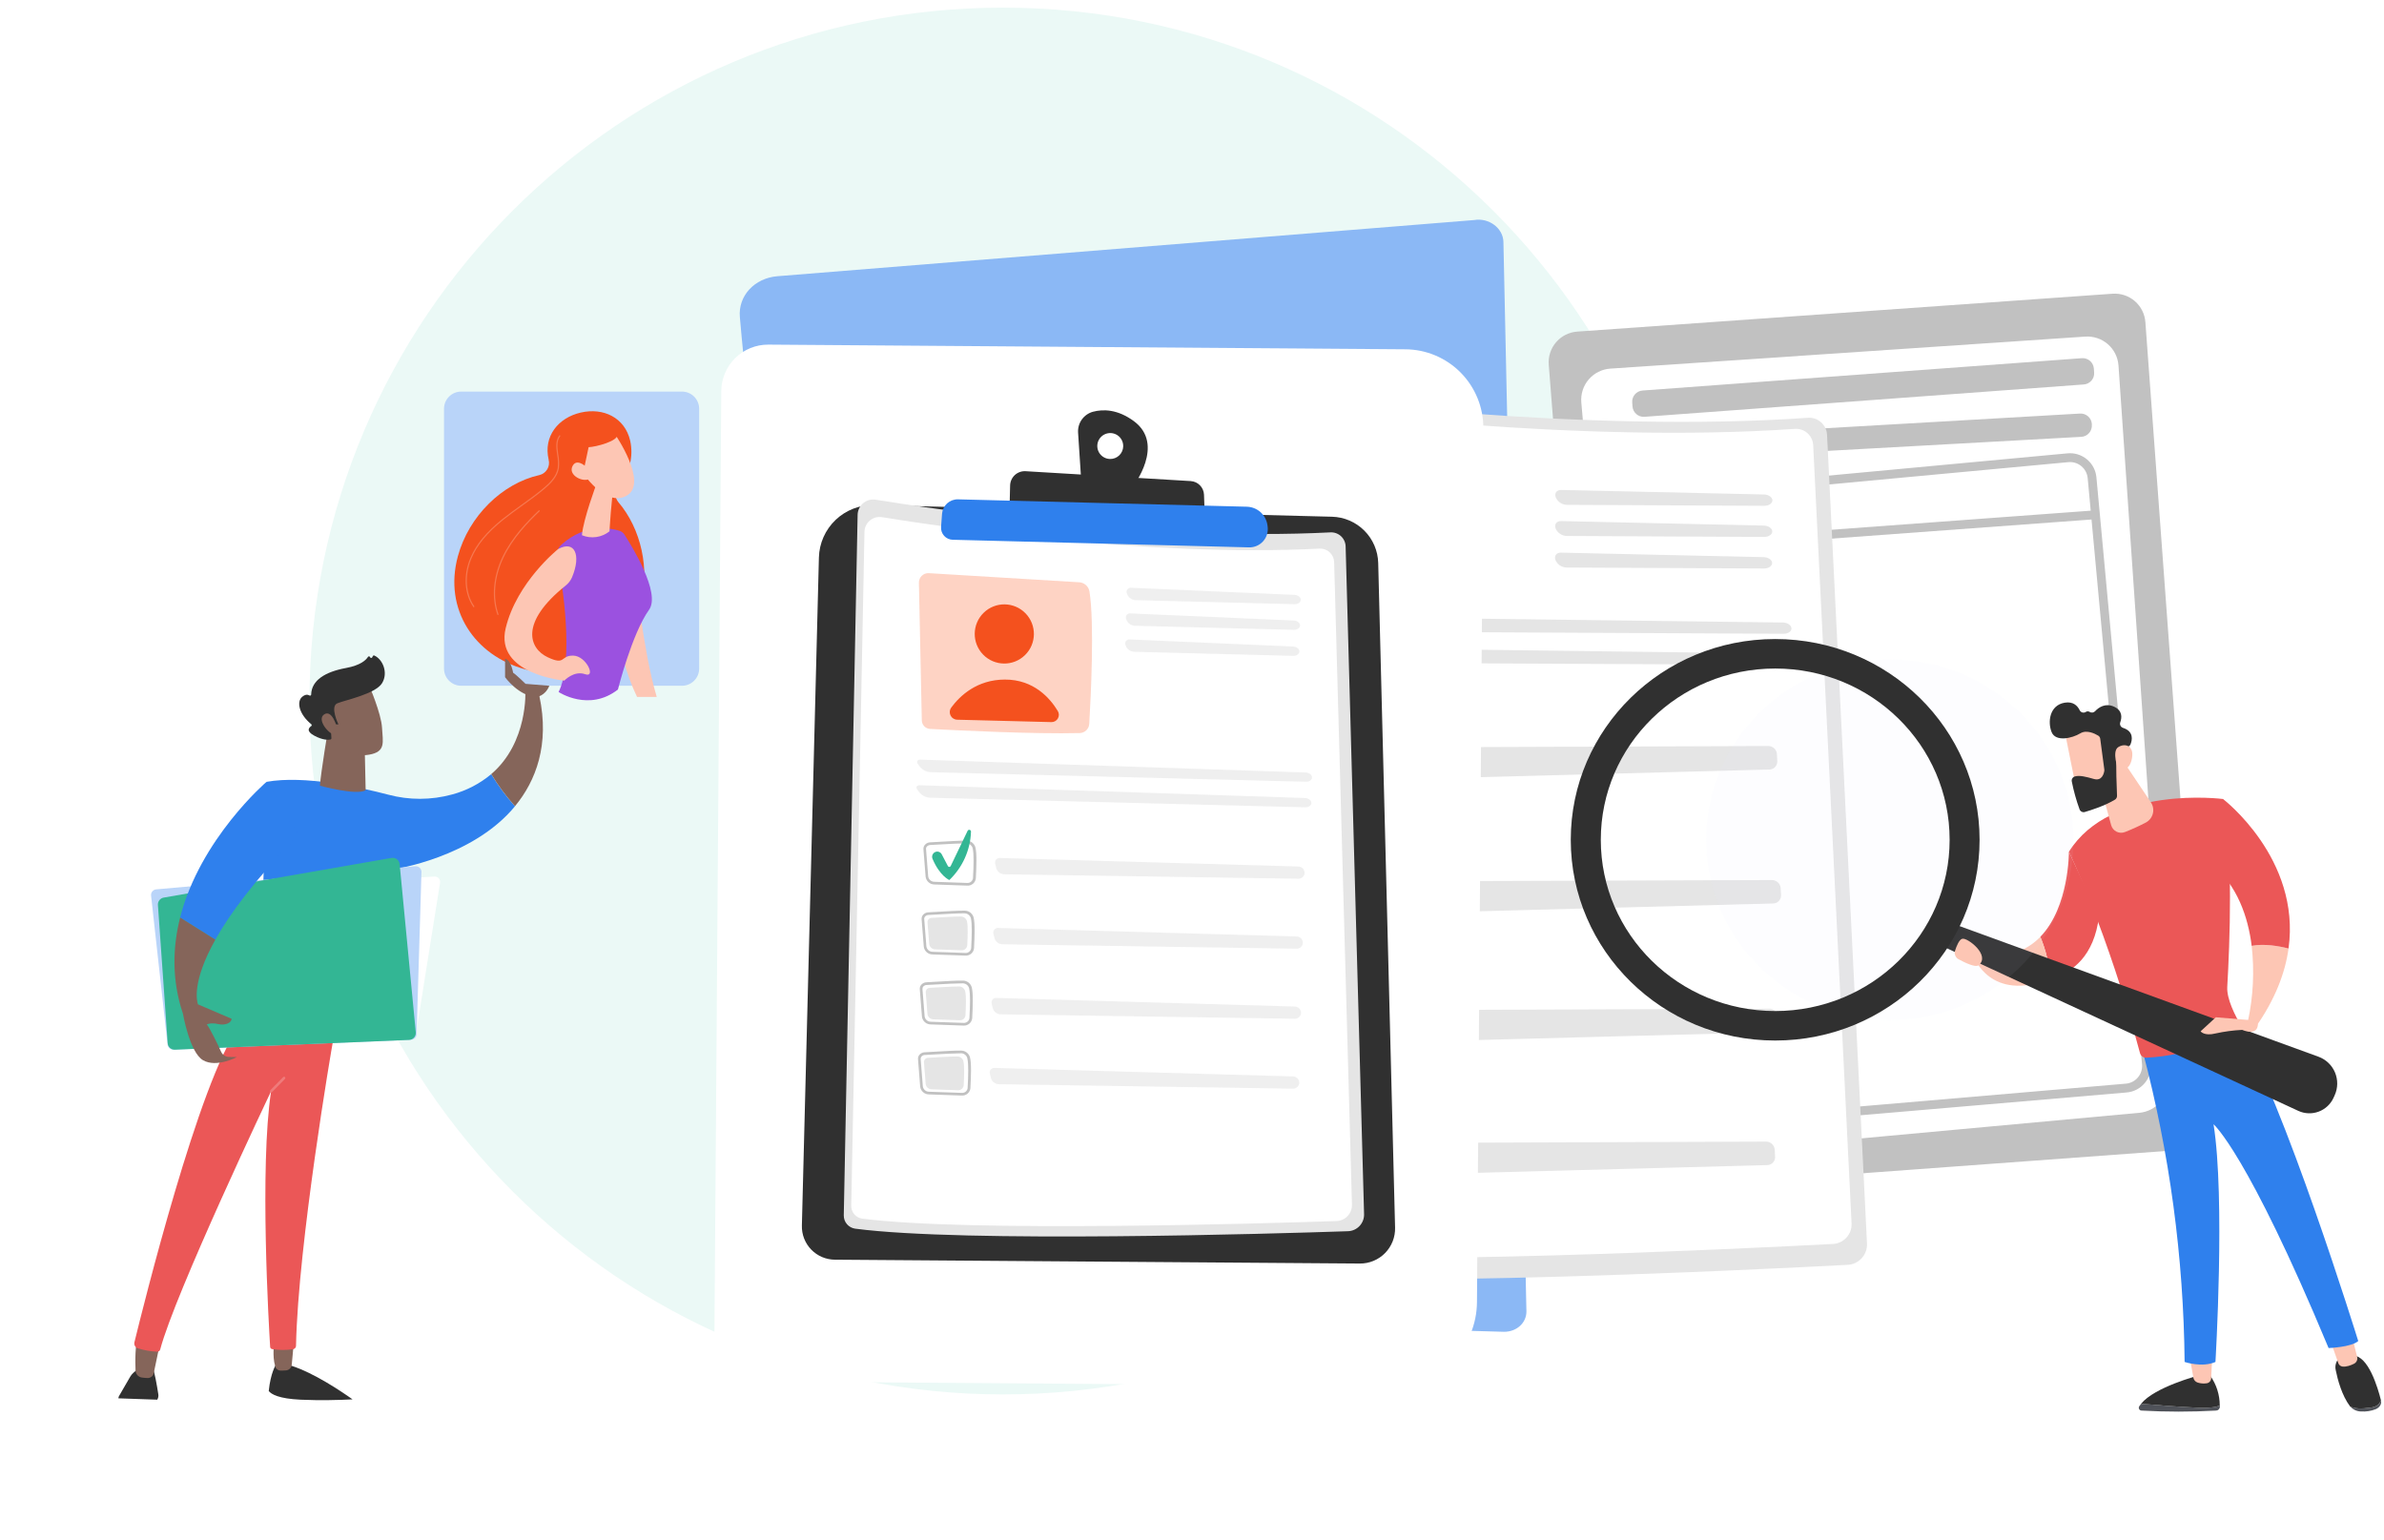
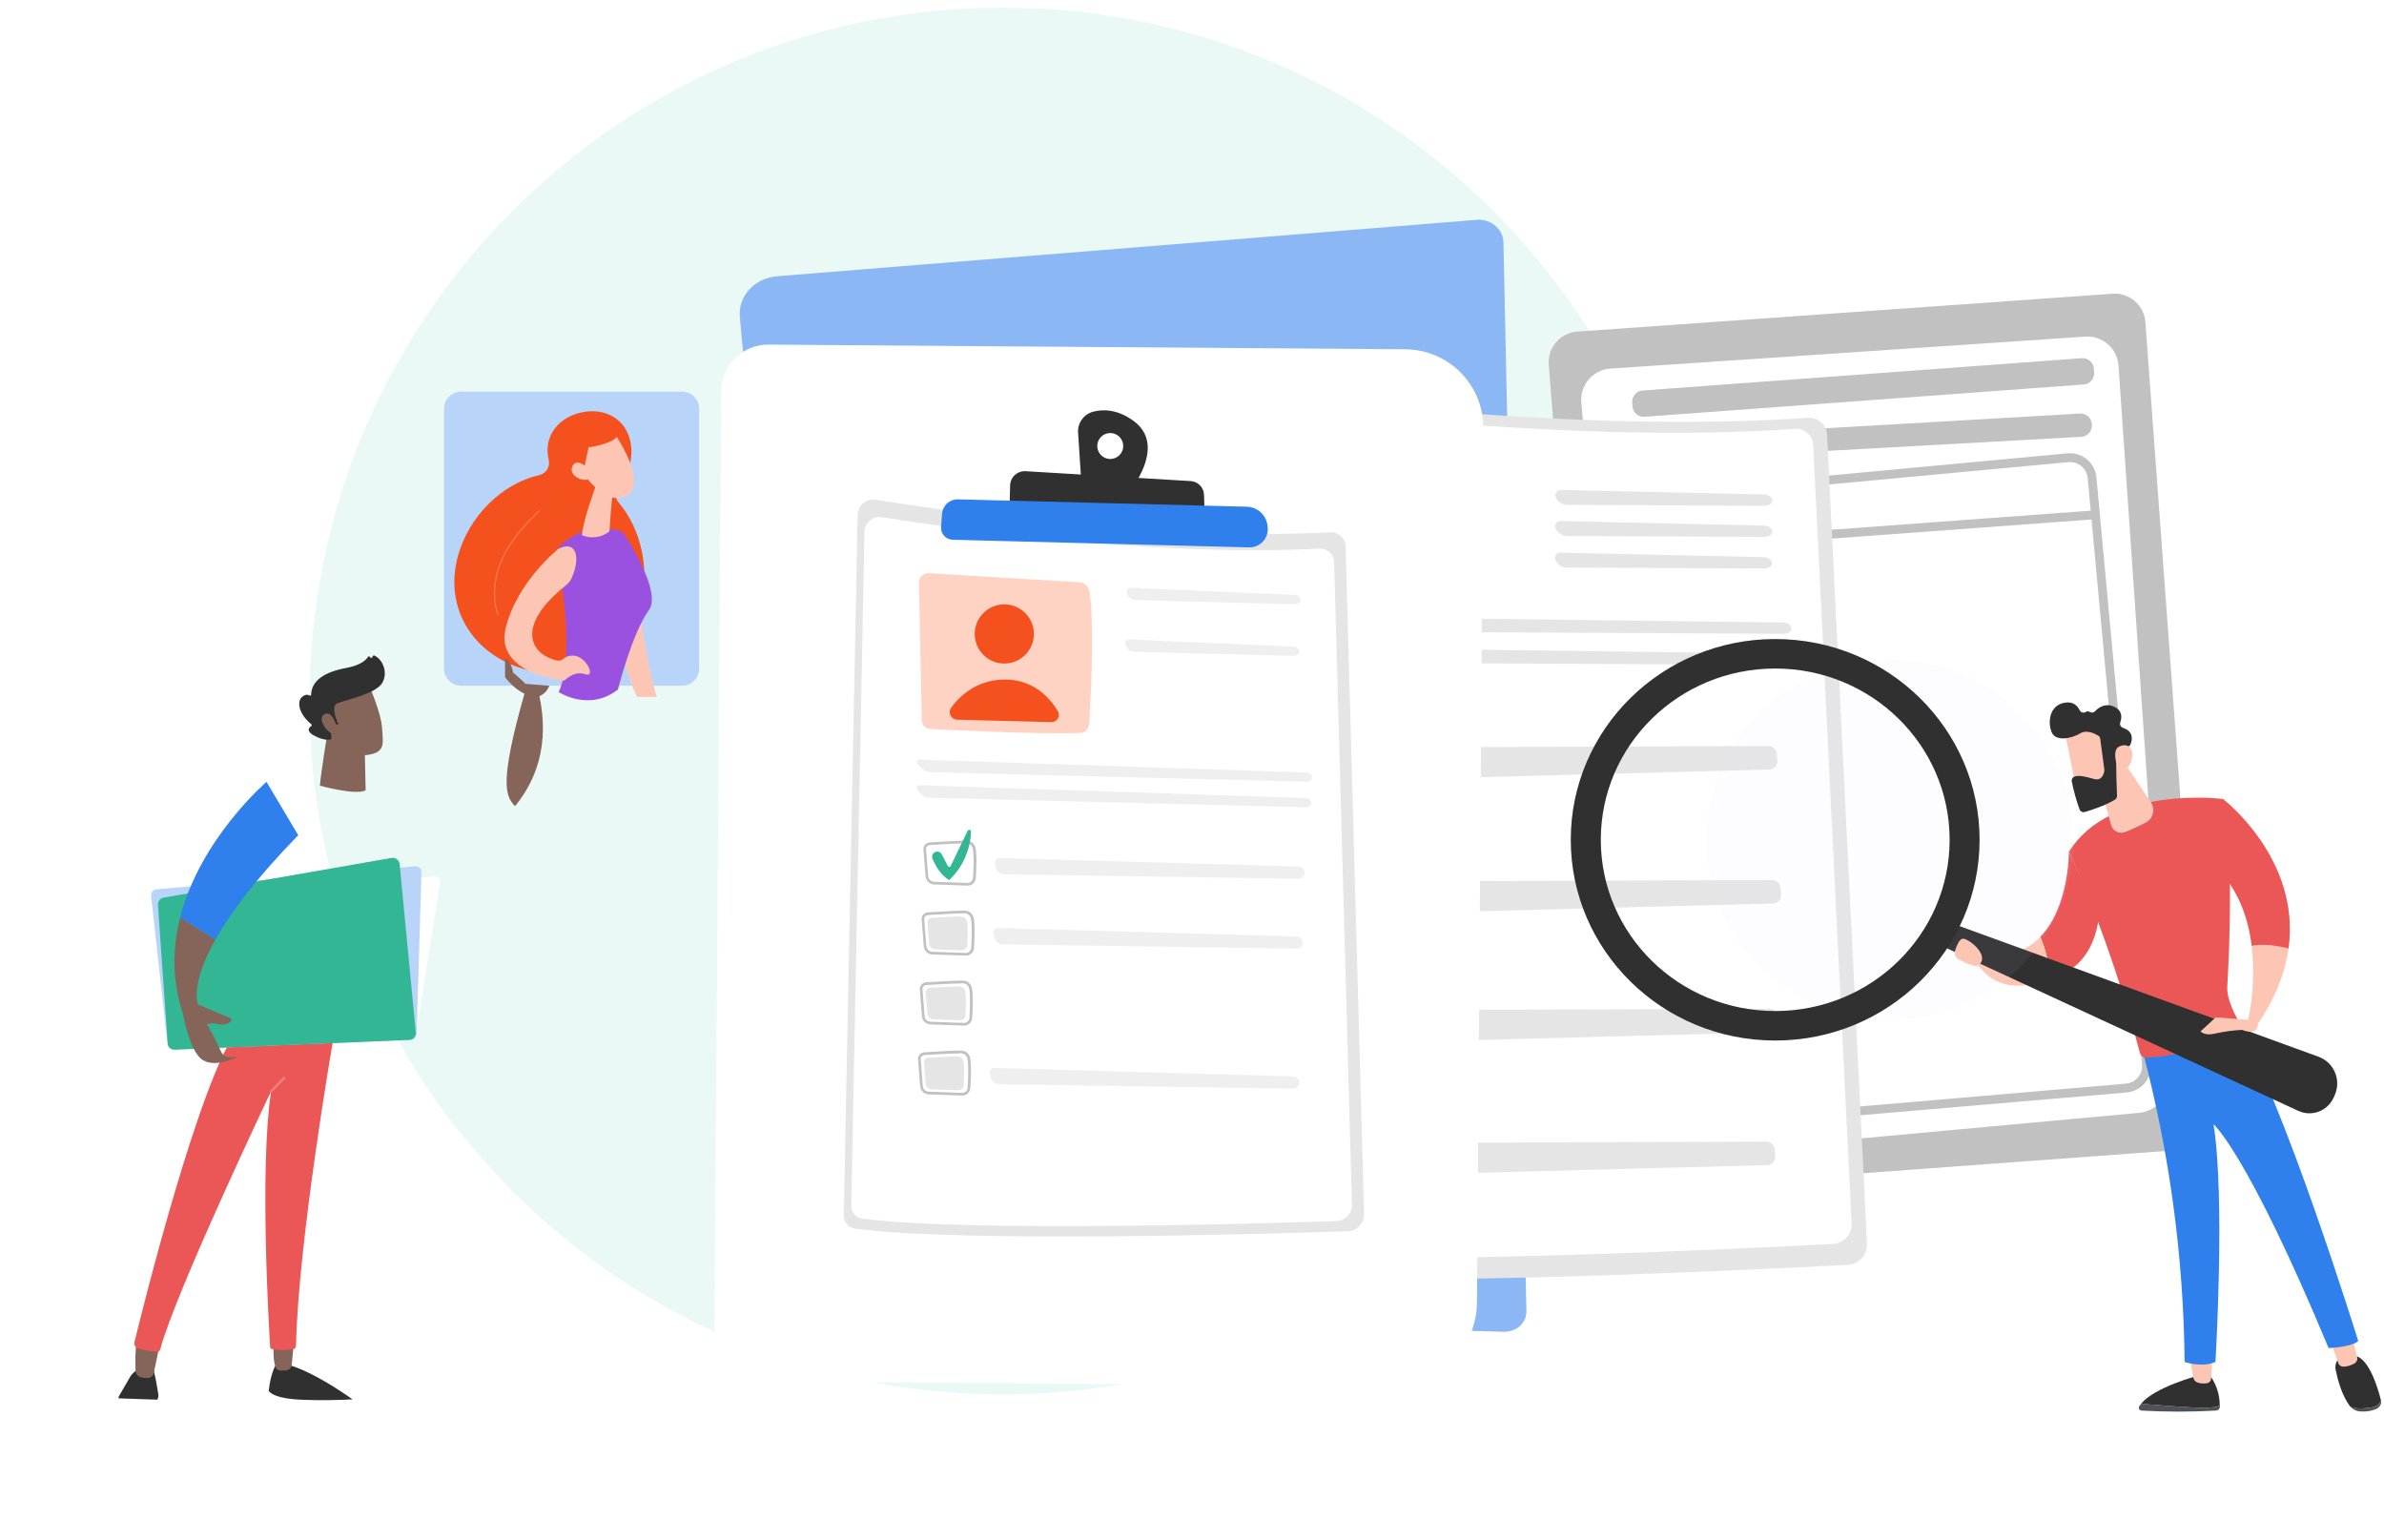
<svg xmlns="http://www.w3.org/2000/svg" width="624" height="403" viewBox="0 0 624 403" fill="none">
  <path d="M444 183.5C444 83.26 362.74 2 262.5 2C162.26 2 81 83.26 81 183.5C81 283.74 162.26 365 262.5 365C362.74 365 444 283.74 444 183.5Z" fill="#EBF9F6" />
  <path d="M393.512 63.316C393.434 59.721 389.705 56.936 385.866 57.598L203.493 72.301C197.489 72.787 193.188 77.443 193.654 82.957C197.738 131.249 224.257 341.024 224.257 341.024C224.404 344.124 393.634 348.604 393.634 348.604C396.979 348.641 399.597 346.243 399.532 343.201L393.512 63.316Z" fill="#8BB8F5" />
  <path d="M421.837 303.91C422.004 306.03 423.003 307.997 424.617 309.383C426.23 310.768 428.326 311.458 430.447 311.303L569.425 301.092C571.553 300.934 573.532 299.938 574.926 298.322C576.32 296.706 577.015 294.602 576.858 292.474L561.543 84.317C561.386 82.196 560.395 80.223 558.788 78.83C557.181 77.437 555.087 76.737 552.966 76.883L412.831 86.8C411.772 86.875 410.738 87.159 409.788 87.635C408.839 88.112 407.994 88.772 407.301 89.576C406.608 90.382 406.081 91.316 405.751 92.325C405.421 93.335 405.294 94.4 405.377 95.458L421.837 303.91Z" fill="#C1C1C1" />
  <path d="M413.9 105.346C413.806 104.265 413.929 103.175 414.26 102.141C414.592 101.107 415.127 100.15 415.833 99.325C416.539 98.5 417.403 97.825 418.373 97.337C419.344 96.85 420.402 96.561 421.485 96.488L545.813 88.107C547.971 87.963 550.097 88.681 551.727 90.103C553.356 91.525 554.355 93.534 554.505 95.691L567.386 282.586C567.532 284.714 566.84 286.814 565.458 288.438C564.076 290.062 562.113 291.081 559.99 291.278L439.411 302.366C438.34 302.465 437.26 302.35 436.234 302.031C435.208 301.711 434.254 301.191 433.429 300.502C432.604 299.813 431.923 298.968 431.425 298.015C430.927 297.062 430.622 296.02 430.527 294.949L413.9 105.346Z" fill="white" />
  <path d="M544.914 93.756L429.931 102.22C428.316 102.339 427.103 103.744 427.222 105.36L427.298 106.39C427.417 108.005 428.823 109.218 430.438 109.099L545.421 100.635C547.036 100.517 548.249 99.111 548.13 97.496L548.054 96.465C547.935 94.85 546.53 93.637 544.914 93.756Z" fill="#C1C1C1" />
  <path d="M440.999 117.358C441.094 118.094 441.463 118.766 442.033 119.24C442.603 119.714 443.33 119.955 444.071 119.915L544.763 114.344C545.152 114.323 545.533 114.225 545.884 114.055C546.234 113.884 546.547 113.646 546.805 113.354C547.062 113.062 547.259 112.721 547.383 112.352C547.507 111.982 547.557 111.592 547.529 111.204V110.963C547.472 110.195 547.116 109.48 546.536 108.972C545.957 108.465 545.201 108.206 544.433 108.251L443.756 114.058C443.353 114.079 442.959 114.183 442.597 114.364C442.236 114.544 441.916 114.797 441.658 115.107C441.399 115.417 441.207 115.777 441.093 116.164C440.98 116.551 440.948 116.958 440.999 117.358Z" fill="#C1C1C1" />
  <path d="M443.394 295.656H443.475L556.634 285.96C557.549 285.884 558.44 285.627 559.255 285.203C560.07 284.78 560.794 284.199 561.383 283.495C561.972 282.79 562.415 281.975 562.688 281.098C562.96 280.221 563.055 279.298 562.968 278.384L548.726 124.951C548.644 124.04 548.382 123.155 547.957 122.346C547.531 121.536 546.95 120.819 546.246 120.235C545.543 119.651 544.731 119.212 543.857 118.942C542.983 118.673 542.065 118.579 541.154 118.665L428.254 129.186C426.419 129.359 424.728 130.252 423.55 131.669C422.372 133.086 421.803 134.911 421.968 136.746L435.932 289.35C436.101 291.169 436.978 292.849 438.374 294.029C439.769 295.208 441.572 295.792 443.394 295.656ZM424.296 136.538C424.186 135.313 424.565 134.094 425.351 133.148C426.137 132.202 427.266 131.606 428.49 131.49L541.391 120.969C542.617 120.855 543.838 121.233 544.786 122.02C545.733 122.807 546.329 123.937 546.443 125.163L547.232 133.675L425.064 142.66C424.995 142.665 424.926 142.676 424.859 142.693L424.296 136.538ZM438.26 289.142L425.068 144.968C425.122 144.972 425.177 144.972 425.231 144.968L547.444 135.983L560.665 278.6C560.721 279.21 560.657 279.825 560.475 280.41C560.292 280.994 559.996 281.537 559.603 282.007C559.21 282.476 558.728 282.864 558.185 283.146C557.642 283.429 557.048 283.601 556.437 283.653L443.279 293.349H443.222C442.006 293.441 440.802 293.051 439.87 292.264C438.938 291.478 438.353 290.356 438.239 289.142H438.26Z" fill="#C1C1C1" />
  <path d="M324.656 101.949C345.04 104.743 415.142 113.418 473.159 109.366C473.778 109.314 474.401 109.386 474.992 109.578C475.584 109.77 476.13 110.078 476.601 110.484C477.072 110.89 477.457 111.385 477.734 111.941C478.011 112.498 478.175 113.104 478.215 113.724L488.679 325.549C488.73 326.962 488.218 328.338 487.257 329.376C486.295 330.413 484.962 331.027 483.549 331.083C459.15 332.366 358.669 337.303 322.858 333.477C321.819 333.378 320.852 332.897 320.145 332.128C319.439 331.359 319.042 330.355 319.032 329.311L318.823 106.875C318.834 106.151 319 105.438 319.309 104.785C319.619 104.131 320.065 103.551 320.618 103.084C321.171 102.617 321.817 102.274 322.514 102.078C323.21 101.883 323.941 101.839 324.656 101.949Z" fill="#E5E5E5" />
  <path d="M326.813 105.122C346.417 107.814 413.889 116.149 469.724 112.261C470.321 112.211 470.921 112.28 471.49 112.464C472.059 112.648 472.586 112.945 473.039 113.335C473.492 113.726 473.862 114.203 474.129 114.739C474.395 115.275 474.551 115.859 474.589 116.456L484.644 320.304C484.691 321.662 484.198 322.982 483.273 323.977C482.349 324.972 481.068 325.561 479.71 325.614C456.23 326.839 359.532 331.601 325.069 327.917C324.071 327.817 323.145 327.354 322.467 326.615C321.789 325.876 321.407 324.913 321.393 323.911L321.217 109.876C321.226 109.18 321.383 108.495 321.679 107.865C321.975 107.235 322.403 106.676 322.933 106.226C323.463 105.775 324.084 105.444 324.753 105.253C325.422 105.063 326.125 105.018 326.813 105.122Z" fill="white" />
  <path d="M461.805 132.4C462.986 132.4 463.937 131.751 463.917 130.946C463.896 130.142 462.912 129.456 461.736 129.431L408.641 128.251C407.464 128.222 406.815 129.068 407.199 130.166C407.441 130.732 407.837 131.218 408.343 131.569C408.849 131.919 409.443 132.12 410.058 132.147L461.805 132.4Z" fill="#E5E5E5" />
  <path d="M408.612 136.395C407.432 136.367 406.782 137.232 407.166 138.315C407.408 138.88 407.805 139.365 408.311 139.715C408.817 140.065 409.411 140.264 410.025 140.292L461.777 140.545C462.957 140.545 463.904 139.895 463.884 139.091C463.864 138.286 462.883 137.604 461.703 137.576L408.612 136.395Z" fill="#E5E5E5" />
  <path d="M408.57 144.657C407.39 144.633 406.741 145.495 407.125 146.577C407.364 147.144 407.76 147.631 408.266 147.981C408.773 148.332 409.368 148.53 409.984 148.554L461.739 148.807C462.915 148.807 463.867 148.162 463.847 147.353C463.826 146.544 462.846 145.866 461.666 145.838L408.57 144.657Z" fill="#E5E5E5" />
  <path d="M466.865 165.896C468.045 165.896 468.968 165.246 468.907 164.442C468.846 163.637 467.849 162.963 466.669 162.947L341.25 161.366C340.073 161.366 339.714 162.089 340.457 163L340.947 163.608C341.85 164.601 343.104 165.202 344.444 165.283L466.865 165.896Z" fill="#E5E5E5" />
  <path d="M341.221 169.506C340.041 169.506 339.686 170.233 340.404 171.14L340.899 171.748C341.8 172.741 343.052 173.343 344.391 173.427L466.804 174.027C467.984 174.027 468.907 173.378 468.846 172.573C468.784 171.769 467.792 171.095 466.612 171.079L341.221 169.506Z" fill="#E5E5E5" />
  <path d="M362.495 210.226H362.45L345.64 210.516C343.218 210.557 341.172 208.988 340.886 206.865L339.023 193.195C338.97 192.786 339.002 192.372 339.117 191.977C339.232 191.581 339.428 191.215 339.693 190.899C340.013 190.522 340.403 190.212 340.843 189.987C341.282 189.761 341.762 189.624 342.254 189.584C343.671 189.449 345.619 189.237 347.764 189C352.428 188.49 357.717 187.91 360.833 187.775H360.89C363.12 187.714 365.073 189 365.657 190.883C366.625 194.016 366.714 199.987 366.727 206.346C366.739 208.429 364.84 210.161 362.495 210.226ZM342.389 190.895C342.076 190.917 341.771 191 341.49 191.14C341.21 191.28 340.96 191.475 340.755 191.712C340.606 191.889 340.496 192.094 340.43 192.315C340.365 192.537 340.346 192.77 340.375 192.999L342.246 206.673C342.442 208.123 343.879 209.193 345.615 209.164L362.426 208.874H362.459C364.064 208.829 365.367 207.694 365.363 206.33C365.363 200.072 365.265 194.207 364.354 191.246C363.945 189.935 362.459 188.992 360.886 189.09C357.823 189.208 352.309 189.813 347.915 190.315C345.762 190.552 343.806 190.769 342.389 190.899V190.895Z" fill="#BDD0FB" />
  <path d="M344.231 192.227C347.756 191.896 355.406 190.932 359.045 190.793C360.585 190.732 361.965 191.61 362.361 192.897C363.133 195.404 363.178 200.448 363.178 205.1C363.178 206.497 361.9 207.641 360.295 207.669L346.862 207.902C345.228 207.931 343.807 206.869 343.615 205.452L342.124 194.514C341.985 193.379 342.92 192.345 344.231 192.227Z" fill="#BDD0FB" />
  <path d="M377.612 195.584C377.359 195.566 377.105 195.611 376.875 195.717C376.644 195.822 376.443 195.984 376.291 196.188C376.139 196.391 376.041 196.63 376.006 196.881C375.971 197.132 375.999 197.389 376.089 197.626L377.294 201.637C377.495 202.213 377.868 202.713 378.362 203.069C378.857 203.426 379.449 203.621 380.059 203.63L463.145 201.42C463.425 201.415 463.7 201.353 463.956 201.239C464.211 201.124 464.441 200.96 464.631 200.755C464.822 200.55 464.969 200.308 465.065 200.045C465.16 199.782 465.202 199.503 465.187 199.223L465.097 197.406C465.06 196.831 464.807 196.292 464.389 195.897C463.97 195.501 463.418 195.279 462.842 195.274L377.612 195.584Z" fill="#E5E5E5" />
  <path d="M345.007 194.359C345.596 193.999 346.302 193.887 346.973 194.046C347.644 194.205 348.225 194.623 348.589 195.208L352.069 200.902C352.144 201.037 352.257 201.148 352.393 201.222C352.529 201.295 352.684 201.329 352.839 201.318C352.993 201.308 353.141 201.253 353.266 201.161C353.391 201.069 353.487 200.944 353.543 200.8L361.267 182.763C361.352 182.574 361.498 182.418 361.683 182.322C361.867 182.226 362.079 182.196 362.283 182.235C362.487 182.274 362.672 182.381 362.808 182.539C362.944 182.696 363.022 182.895 363.031 183.102C363.109 187.674 362.28 192.216 360.594 196.467C358.907 200.717 356.396 204.591 353.204 207.865C353.204 207.865 348.222 206.129 344.015 197.749C343.721 197.163 343.661 196.487 343.845 195.859C344.029 195.23 344.444 194.694 345.007 194.359Z" fill="url(#paint0_linear_239_2437)" />
  <path d="M363.481 245.285H363.436L346.625 245.575C344.203 245.615 342.157 244.047 341.871 241.923L340.009 228.237C339.955 227.829 339.987 227.414 340.102 227.019C340.218 226.624 340.414 226.257 340.678 225.942C340.998 225.564 341.388 225.254 341.828 225.027C342.267 224.801 342.747 224.663 343.239 224.622C344.657 224.492 346.605 224.279 348.749 224.043C353.413 223.532 358.702 222.952 361.819 222.817H361.888C364.118 222.76 366.07 224.043 366.654 225.929C367.622 229.062 367.712 235.033 367.724 241.392C367.724 243.492 365.825 245.223 363.481 245.285ZM343.37 225.958C343.057 225.979 342.752 226.062 342.471 226.203C342.191 226.343 341.941 226.537 341.736 226.775C341.587 226.951 341.475 227.156 341.41 227.378C341.345 227.6 341.326 227.832 341.356 228.061L343.219 241.748C343.415 243.198 344.853 244.268 346.588 244.239L363.399 243.949H363.432C365.037 243.904 366.336 242.769 366.336 241.405C366.336 235.143 366.238 229.283 365.327 226.322C364.918 225.01 363.432 224.083 361.859 224.165C358.796 224.284 353.303 224.888 348.888 225.37C346.735 225.607 344.779 225.819 343.358 225.954L343.37 225.958Z" fill="#BDD0FB" />
  <path d="M345.216 227.29C348.741 226.959 356.391 225.995 360.03 225.856C361.569 225.795 362.95 226.673 363.346 227.96C364.118 230.467 364.163 235.511 364.163 240.163C364.163 241.556 362.885 242.704 361.279 242.732L347.846 242.965C346.192 242.994 344.791 241.932 344.579 240.515L343.088 229.577C342.97 228.442 343.909 227.408 345.216 227.29Z" fill="#BDD0FB" />
  <path d="M378.596 230.647C378.343 230.629 378.089 230.674 377.858 230.78C377.627 230.885 377.427 231.047 377.275 231.251C377.123 231.454 377.025 231.693 376.99 231.944C376.954 232.196 376.983 232.452 377.073 232.689L378.298 236.696C378.498 237.273 378.871 237.774 379.365 238.131C379.86 238.489 380.453 238.685 381.063 238.693L464.129 236.488C464.408 236.482 464.684 236.419 464.939 236.305C465.194 236.19 465.424 236.026 465.614 235.821C465.804 235.616 465.952 235.375 466.047 235.112C466.143 234.849 466.185 234.57 466.171 234.29L466.081 232.473C466.039 231.9 465.782 231.364 465.361 230.973C464.941 230.581 464.388 230.363 463.814 230.361L378.596 230.647Z" fill="#E5E5E5" />
  <path d="M345.992 229.422C346.58 229.063 347.286 228.951 347.956 229.109C348.627 229.267 349.208 229.684 349.574 230.267L353.053 235.985C353.129 236.121 353.241 236.232 353.378 236.305C353.514 236.379 353.668 236.413 353.823 236.402C353.978 236.391 354.126 236.337 354.251 236.245C354.376 236.153 354.472 236.028 354.528 235.883L362.251 217.847C362.336 217.658 362.483 217.502 362.667 217.406C362.852 217.31 363.063 217.279 363.267 217.319C363.472 217.358 363.657 217.465 363.792 217.622C363.928 217.78 364.007 217.978 364.016 218.186C364.093 222.758 363.265 227.3 361.578 231.55C359.892 235.8 357.38 239.674 354.189 242.949C354.189 242.949 349.206 241.213 344.999 232.832C344.7 232.244 344.636 231.564 344.82 230.931C345.004 230.297 345.423 229.757 345.992 229.422Z" fill="url(#paint1_linear_239_2437)" />
  <path d="M362.851 278.996H362.806L345.995 279.282C343.574 279.327 341.531 277.755 341.241 275.631L339.379 261.945C339.326 261.537 339.358 261.123 339.473 260.729C339.588 260.334 339.784 259.968 340.049 259.653C340.368 259.275 340.76 258.964 341.2 258.738C341.64 258.512 342.12 258.374 342.614 258.334C344.027 258.203 345.971 257.991 348.111 257.754C352.551 257.268 358.073 256.66 361.181 256.529C363.39 256.459 365.424 257.717 366.016 259.637C366.98 262.77 367.07 268.737 367.082 275.1C367.095 277.203 365.195 278.935 362.851 278.996ZM342.744 259.67C342.432 259.691 342.126 259.774 341.846 259.914C341.565 260.055 341.315 260.249 341.111 260.487C340.96 260.661 340.848 260.866 340.781 261.087C340.715 261.308 340.697 261.54 340.727 261.769L342.589 275.455C342.785 276.909 344.223 277.979 345.959 277.951L362.769 277.661C364.354 277.591 365.71 276.489 365.706 275.112C365.706 268.855 365.608 262.994 364.697 260.033C364.289 258.718 362.806 257.811 361.23 257.877C358.166 257.995 352.653 258.595 348.254 259.082C346.106 259.318 344.149 259.531 342.732 259.666L342.744 259.67Z" fill="#BDD0FB" />
  <path d="M344.587 260.993C348.112 260.666 355.762 259.702 359.401 259.564C360.945 259.502 362.321 260.38 362.717 261.667C363.493 264.175 363.534 269.215 363.534 273.871C363.534 275.263 362.252 276.411 360.646 276.44L347.213 276.672C345.58 276.701 344.162 275.639 343.966 274.222L342.512 263.284C342.341 262.149 343.28 261.12 344.587 260.993Z" fill="#BDD0FB" />
  <path d="M377.971 264.358C377.718 264.34 377.464 264.386 377.233 264.492C377.002 264.597 376.802 264.759 376.65 264.962C376.497 265.166 376.399 265.404 376.363 265.655C376.327 265.906 376.355 266.163 376.444 266.401L377.669 270.407C377.868 270.984 378.24 271.485 378.734 271.842C379.228 272.199 379.82 272.396 380.43 272.404L463.516 270.195C463.795 270.189 464.071 270.126 464.326 270.012C464.581 269.897 464.811 269.733 465.001 269.528C465.192 269.323 465.339 269.082 465.435 268.819C465.53 268.556 465.572 268.277 465.558 267.998L465.464 266.18C465.427 265.605 465.174 265.066 464.756 264.67C464.338 264.273 463.785 264.05 463.209 264.044L377.971 264.358Z" fill="#E5E5E5" />
  <path d="M345.371 263.133C345.96 262.774 346.666 262.661 347.337 262.82C348.008 262.978 348.59 263.394 348.957 263.978L352.432 269.696C352.514 269.825 352.628 269.929 352.763 269.998C352.899 270.067 353.051 270.097 353.202 270.087C353.354 270.077 353.5 270.025 353.625 269.938C353.749 269.852 353.848 269.733 353.911 269.594L361.63 251.558C361.714 251.366 361.861 251.208 362.046 251.111C362.231 251.013 362.444 250.981 362.65 251.021C362.856 251.06 363.042 251.169 363.178 251.328C363.314 251.487 363.392 251.688 363.399 251.897C363.474 256.469 362.645 261.011 360.957 265.261C359.27 269.511 356.759 273.385 353.568 276.66C353.568 276.66 348.589 274.924 344.378 266.543C344.08 265.955 344.016 265.275 344.201 264.642C344.385 264.009 344.803 263.469 345.371 263.133Z" fill="url(#paint2_linear_239_2437)" />
  <path d="M361.92 313.769H361.871L345.065 314.059C342.643 314.1 340.596 312.532 340.306 310.408L338.428 296.722C338.374 296.314 338.406 295.9 338.521 295.506C338.636 295.111 338.833 294.745 339.098 294.431C339.417 294.052 339.808 293.741 340.248 293.515C340.688 293.288 341.169 293.151 341.662 293.111C343.076 292.981 345.024 292.764 347.168 292.531C351.836 292.017 357.125 291.437 360.238 291.306C362.521 291.273 364.481 292.495 365.073 294.41C366.037 297.543 366.131 303.514 366.139 309.877C366.16 311.972 364.265 313.708 361.92 313.769ZM341.809 294.439C341.497 294.46 341.191 294.543 340.911 294.683C340.63 294.824 340.38 295.018 340.176 295.256C340.027 295.432 339.916 295.637 339.85 295.859C339.784 296.08 339.764 296.313 339.792 296.542L341.654 310.228C341.854 311.678 343.288 312.748 345.028 312.72L361.835 312.43H361.871C363.476 312.389 364.775 311.253 364.775 309.885C364.775 303.628 364.677 297.763 363.762 294.802C363.354 293.491 361.871 292.601 360.295 292.646C357.232 292.764 351.718 293.369 347.327 293.871C345.175 294.108 343.219 294.324 341.797 294.455L341.809 294.439Z" fill="#BDD0FB" />
  <path d="M343.655 295.77C347.176 295.439 354.83 294.48 358.465 294.337C360.009 294.279 361.385 295.153 361.785 296.44C362.557 298.952 362.602 303.992 362.602 308.648C362.602 310.041 361.324 311.188 359.719 311.213L346.285 311.446C344.652 311.474 343.23 310.416 343.018 308.995L341.531 298.057C341.405 296.934 342.348 295.893 343.655 295.77Z" fill="#BDD0FB" />
  <path d="M377.036 299.132C376.783 299.114 376.529 299.159 376.298 299.265C376.067 299.37 375.867 299.532 375.714 299.735C375.562 299.939 375.464 300.177 375.428 300.428C375.392 300.68 375.42 300.936 375.509 301.174L376.734 305.185C376.934 305.76 377.307 306.26 377.8 306.617C378.294 306.974 378.886 307.171 379.495 307.182L462.581 304.972C462.86 304.965 463.136 304.903 463.391 304.788C463.646 304.673 463.876 304.508 464.066 304.302C464.257 304.097 464.404 303.856 464.499 303.593C464.595 303.33 464.637 303.05 464.623 302.771L464.529 300.957C464.495 300.382 464.243 299.842 463.825 299.445C463.407 299.048 462.854 298.825 462.278 298.821L377.036 299.132Z" fill="#E5E5E5" />
  <path d="M344.428 297.902C345.017 297.544 345.724 297.432 346.395 297.591C347.066 297.75 347.648 298.167 348.014 298.752L351.489 304.47C351.57 304.598 351.685 304.703 351.82 304.771C351.956 304.84 352.107 304.871 352.259 304.86C352.411 304.85 352.557 304.799 352.681 304.712C352.806 304.625 352.905 304.506 352.968 304.368L360.687 286.315C360.771 286.123 360.917 285.965 361.103 285.868C361.288 285.77 361.501 285.739 361.707 285.778C361.912 285.817 362.099 285.926 362.235 286.085C362.371 286.244 362.449 286.445 362.455 286.654C362.533 291.226 361.704 295.768 360.017 300.018C358.331 304.268 355.82 308.142 352.629 311.417C352.629 311.417 347.646 309.685 343.435 301.304C343.141 300.717 343.08 300.039 343.264 299.409C343.448 298.778 343.864 298.24 344.428 297.902Z" fill="url(#paint3_linear_239_2437)" />
  <g filter="url(#filter0_d_239_2437)">
    <path d="M187.001 328.791L188.789 82.348C188.819 79.106 190.132 76.007 192.442 73.731C194.751 71.455 197.869 70.187 201.112 70.206L367.871 71.431C373.316 71.471 378.522 73.672 382.344 77.55C386.166 81.428 388.291 86.665 388.252 92.11L386.589 320.827C386.568 323.736 385.975 326.611 384.842 329.29C383.71 331.97 382.061 334.399 379.989 336.441C377.918 338.482 375.464 340.096 372.769 341.189C370.074 342.283 367.19 342.834 364.281 342.813L199.617 341.62C197.946 341.607 196.294 341.265 194.755 340.613C193.216 339.961 191.821 339.013 190.649 337.821C189.477 336.63 188.552 335.219 187.926 333.669C187.3 332.12 186.985 330.462 187.001 328.791Z" fill="white" />
  </g>
-   <path d="M214.344 145.936C214.44 142.198 216.017 138.651 218.727 136.075C221.438 133.5 225.06 132.106 228.798 132.2L348.638 135.255C351.822 135.337 354.853 136.638 357.105 138.89C359.357 141.142 360.658 144.173 360.74 147.357L365.155 321.346C365.186 322.573 364.97 323.795 364.52 324.937C364.07 326.08 363.394 327.12 362.534 327.997C361.673 328.873 360.646 329.567 359.512 330.038C358.378 330.51 357.16 330.748 355.932 330.739L218.514 329.731C217.359 329.722 216.218 329.484 215.156 329.03C214.095 328.575 213.135 327.914 212.331 327.084C211.528 326.255 210.899 325.273 210.479 324.197C210.06 323.122 209.859 321.973 209.888 320.819L214.344 145.936Z" fill="#303030" />
  <path d="M224.477 134.765C224.487 134.179 224.623 133.601 224.876 133.072C225.129 132.543 225.493 132.074 225.944 131.698C226.394 131.322 226.92 131.048 227.486 130.894C228.052 130.739 228.644 130.708 229.223 130.804C245.511 133.438 301.612 141.733 348.23 139.352C348.734 139.325 349.239 139.399 349.714 139.571C350.189 139.742 350.625 140.007 350.997 140.349C351.368 140.692 351.667 141.106 351.875 141.566C352.084 142.026 352.199 142.523 352.212 143.028L357.04 317.784C357.076 318.938 356.654 320.058 355.865 320.9C355.076 321.742 353.986 322.238 352.833 322.277C333.229 322.939 252.528 325.361 223.857 321.615C223.014 321.504 222.243 321.086 221.689 320.442C221.135 319.798 220.838 318.973 220.855 318.123L224.477 134.765Z" fill="#E5E5E5" />
  <path d="M226.271 139.189C226.282 138.625 226.414 138.069 226.658 137.56C226.902 137.051 227.252 136.601 227.686 136.239C228.119 135.878 228.625 135.613 229.169 135.464C229.714 135.315 230.284 135.284 230.841 135.374C246.533 137.911 300.522 145.899 345.371 143.604C345.857 143.578 346.342 143.65 346.799 143.814C347.256 143.979 347.676 144.233 348.033 144.563C348.39 144.892 348.678 145.289 348.88 145.731C349.081 146.173 349.192 146.651 349.206 147.137L353.867 315.314C353.897 316.421 353.489 317.494 352.731 318.301C351.972 319.108 350.926 319.581 349.819 319.619C330.958 320.256 253.288 322.584 225.699 318.981C224.888 318.876 224.144 318.474 223.611 317.854C223.078 317.233 222.793 316.438 222.811 315.62L226.271 139.189Z" fill="white" />
  <path opacity="0.78" d="M240.52 152.512L241.276 188.559C241.287 189.137 241.517 189.689 241.918 190.105C242.32 190.521 242.863 190.77 243.441 190.801C250.106 191.157 270.87 192.194 282.621 191.884C283.261 191.866 283.872 191.609 284.332 191.163C284.792 190.716 285.067 190.114 285.104 189.474C285.512 182.727 286.493 163.086 285.161 154.827C285.055 154.181 284.731 153.589 284.245 153.151C283.758 152.712 283.136 152.452 282.482 152.414L243.102 150.028C242.766 150.01 242.431 150.062 242.116 150.179C241.801 150.296 241.514 150.477 241.272 150.709C241.03 150.942 240.838 151.222 240.709 151.532C240.579 151.842 240.515 152.176 240.52 152.512Z" fill="#FDC6B4" />
  <path d="M268.281 171.484C271.343 168.498 271.403 163.595 268.417 160.534C265.43 157.472 260.528 157.412 257.466 160.398C254.405 163.384 254.344 168.287 257.331 171.348C260.317 174.41 265.22 174.471 268.281 171.484Z" fill="#F4511E" />
  <path d="M250.535 188.387L275.196 189.016C275.539 189.024 275.877 188.94 276.177 188.772C276.476 188.604 276.724 188.359 276.896 188.062C277.068 187.765 277.156 187.427 277.152 187.084C277.149 186.741 277.052 186.405 276.874 186.112C274.865 182.783 270.605 177.854 263.008 177.878C255.689 177.903 251.242 182.142 248.983 185.205C248.766 185.499 248.635 185.846 248.601 186.21C248.568 186.573 248.636 186.938 248.795 187.266C248.955 187.594 249.202 187.872 249.509 188.069C249.815 188.267 250.17 188.377 250.535 188.387Z" fill="#F4511E" />
  <g opacity="0.6">
    <path d="M338.836 158.152C339.735 158.176 340.47 157.649 340.47 156.984C340.47 156.318 339.731 155.758 338.836 155.705L296.091 153.855C295.902 153.825 295.709 153.847 295.532 153.919C295.355 153.99 295.2 154.108 295.084 154.26C294.969 154.412 294.897 154.592 294.875 154.782C294.854 154.972 294.884 155.164 294.963 155.338L295.012 155.493C295.18 155.935 295.47 156.32 295.848 156.602C296.226 156.885 296.677 157.054 297.148 157.09L338.836 158.152Z" fill="#E5E5E5" />
  </g>
  <g opacity="0.6">
-     <path d="M295.899 160.565C295.711 160.537 295.518 160.56 295.342 160.632C295.165 160.704 295.012 160.821 294.896 160.973C294.781 161.124 294.709 161.304 294.687 161.493C294.665 161.683 294.694 161.874 294.772 162.048L294.821 162.207C294.988 162.649 295.278 163.033 295.657 163.315C296.035 163.597 296.486 163.766 296.957 163.8L338.653 164.866C339.551 164.887 340.287 164.364 340.287 163.698C340.287 163.032 339.547 162.473 338.653 162.42L295.899 160.565Z" fill="#E5E5E5" />
-   </g>
+     </g>
  <g opacity="0.6">
    <path d="M295.727 167.374C295.538 167.346 295.345 167.369 295.168 167.441C294.991 167.513 294.837 167.631 294.722 167.783C294.606 167.935 294.533 168.115 294.511 168.305C294.489 168.494 294.518 168.686 294.595 168.861L294.649 169.016C294.816 169.458 295.106 169.843 295.484 170.126C295.862 170.408 296.314 170.578 296.785 170.613L338.481 171.675C339.379 171.699 340.114 171.173 340.114 170.507C340.114 169.841 339.375 169.282 338.481 169.228L295.727 167.374Z" fill="#E5E5E5" />
  </g>
  <g opacity="0.6">
    <path d="M341.843 204.63C342.737 204.655 343.452 204.128 343.423 203.462C343.395 202.796 342.639 202.237 341.745 202.2L240.962 198.835C240.063 198.806 239.773 199.365 240.316 200.084L240.839 200.779C241.165 201.164 241.565 201.481 242.014 201.712C242.463 201.942 242.954 202.082 243.457 202.122L341.843 204.63Z" fill="#E5E5E5" />
  </g>
  <g opacity="0.6">
    <path d="M240.79 205.542C239.896 205.509 239.602 206.073 240.145 206.767L240.668 207.461C241.328 208.24 242.269 208.724 243.286 208.809L341.671 211.317C342.57 211.341 343.28 210.814 343.252 210.149C343.223 209.483 342.472 208.923 341.573 208.883L240.79 205.542Z" fill="#E5E5E5" />
  </g>
  <path d="M253.133 231.815L244.589 231.517C244.019 231.52 243.469 231.314 243.042 230.937C242.615 230.561 242.341 230.04 242.273 229.475L241.705 222.283C241.689 222.069 241.717 221.855 241.787 221.652C241.857 221.45 241.969 221.264 242.114 221.106C242.285 220.919 242.492 220.768 242.723 220.661C242.954 220.555 243.203 220.495 243.457 220.486C244.176 220.457 245.193 220.396 246.267 220.33C248.652 220.188 251.352 220.028 252.937 220.049C253.47 220.037 253.993 220.203 254.422 220.52C254.851 220.837 255.164 221.287 255.31 221.801C255.718 223.463 255.596 226.579 255.424 229.896C255.371 230.453 255.101 230.966 254.672 231.326C254.243 231.685 253.69 231.861 253.133 231.815ZM243.457 221.196C243.298 221.2 243.14 221.235 242.995 221.301C242.85 221.367 242.719 221.462 242.612 221.58C242.53 221.668 242.468 221.772 242.429 221.885C242.389 221.998 242.374 222.118 242.383 222.238L242.951 229.426C243.01 229.816 243.208 230.171 243.508 230.426C243.808 230.681 244.19 230.819 244.584 230.815L253.129 231.117C253.498 231.148 253.864 231.036 254.152 230.803C254.44 230.57 254.626 230.235 254.673 229.867C254.84 226.6 254.958 223.545 254.575 221.976C254.466 221.618 254.244 221.305 253.942 221.084C253.64 220.863 253.274 220.746 252.9 220.751H252.876C251.315 220.751 248.509 220.898 246.259 221.033C245.177 221.094 244.16 221.155 243.433 221.188L243.457 221.196Z" fill="#C1C1C1" />
  <g opacity="0.6">
    <path d="M261.758 224.578C261.562 224.56 261.365 224.59 261.183 224.665C261.001 224.741 260.841 224.861 260.716 225.014C260.592 225.166 260.507 225.348 260.469 225.541C260.432 225.734 260.442 225.934 260.5 226.122L260.766 227.241C260.891 227.686 261.151 228.081 261.512 228.371C261.872 228.66 262.314 228.829 262.775 228.855L339.845 230.015C340.056 230.019 340.265 229.982 340.461 229.905C340.657 229.828 340.836 229.713 340.988 229.567C341.14 229.421 341.261 229.247 341.346 229.054C341.43 228.861 341.475 228.653 341.479 228.442C341.468 228.012 341.293 227.603 340.989 227.298C340.685 226.994 340.275 226.819 339.845 226.808L261.758 224.578Z" fill="#E5E5E5" />
  </g>
  <path d="M244.69 223.071C244.843 222.986 245.011 222.933 245.185 222.914C245.359 222.896 245.535 222.912 245.702 222.962C245.87 223.012 246.025 223.096 246.16 223.207C246.295 223.318 246.406 223.455 246.487 223.61L248.096 226.673C248.128 226.747 248.18 226.81 248.247 226.854C248.314 226.898 248.392 226.922 248.472 226.922C248.552 226.922 248.631 226.898 248.697 226.854C248.764 226.81 248.816 226.747 248.848 226.673L253.267 217.472C253.313 217.374 253.392 217.295 253.489 217.249C253.587 217.202 253.698 217.192 253.803 217.218C253.908 217.245 254 217.307 254.064 217.394C254.128 217.481 254.16 217.588 254.153 217.696C253.989 222.496 251.953 227.04 248.48 230.357C248.48 230.357 246.001 229.316 244.094 224.831C243.954 224.517 243.938 224.161 244.049 223.835C244.159 223.509 244.388 223.236 244.69 223.071Z" fill="#33B694" />
  <path d="M252.659 250.133L244.115 249.835C243.545 249.838 242.995 249.632 242.568 249.255C242.141 248.878 241.867 248.358 241.799 247.793L241.227 240.605C241.212 240.39 241.241 240.175 241.311 239.973C241.381 239.77 241.491 239.583 241.635 239.424C241.806 239.237 242.013 239.086 242.243 238.98C242.473 238.874 242.722 238.815 242.975 238.807C243.698 238.775 244.715 238.714 245.789 238.652C248.174 238.509 250.874 238.35 252.459 238.37C252.992 238.359 253.515 238.525 253.944 238.842C254.373 239.159 254.685 239.609 254.832 240.123C255.24 241.781 255.118 244.897 254.946 248.218C254.89 248.772 254.62 249.283 254.192 249.641C253.765 249.999 253.215 250.175 252.659 250.133ZM242.983 239.514C242.824 239.519 242.667 239.555 242.522 239.621C242.377 239.687 242.246 239.781 242.138 239.898C242.056 239.987 241.994 240.091 241.955 240.205C241.915 240.319 241.9 240.44 241.909 240.56L242.477 247.748C242.536 248.137 242.734 248.493 243.034 248.748C243.334 249.003 243.717 249.141 244.11 249.136L252.655 249.435C253.023 249.467 253.39 249.355 253.678 249.123C253.966 248.891 254.152 248.556 254.199 248.189C254.366 244.922 254.484 241.867 254.105 240.294C253.994 239.937 253.772 239.625 253.47 239.405C253.168 239.184 252.804 239.066 252.43 239.069H252.406C250.845 239.048 248.04 239.216 245.785 239.351C244.707 239.416 243.69 239.477 242.963 239.506L242.983 239.514Z" fill="#C1C1C1" />
  <path d="M243.89 240.253C245.687 240.176 249.608 239.878 251.45 239.902C251.815 239.893 252.172 240.005 252.468 240.22C252.763 240.434 252.979 240.741 253.083 241.091C253.406 242.418 253.292 245.048 253.165 247.478C253.125 247.848 252.942 248.187 252.655 248.422C252.367 248.658 251.999 248.772 251.629 248.74L244.805 248.499C244.419 248.504 244.045 248.367 243.753 248.115C243.461 247.863 243.272 247.513 243.22 247.131L242.762 241.389C242.759 241.239 242.786 241.091 242.841 240.952C242.897 240.814 242.98 240.687 243.085 240.581C243.19 240.475 243.316 240.392 243.454 240.335C243.592 240.279 243.74 240.251 243.89 240.253Z" fill="#E5E5E5" />
  <g opacity="0.6">
    <path d="M261.293 242.896C261.097 242.875 260.899 242.904 260.716 242.979C260.534 243.054 260.373 243.173 260.248 243.326C260.123 243.478 260.038 243.66 260.001 243.854C259.964 244.047 259.976 244.247 260.035 244.435L260.301 245.559C260.425 246.004 260.686 246.398 261.046 246.688C261.407 246.977 261.849 247.146 262.31 247.172L339.38 248.328C339.59 248.334 339.8 248.298 339.997 248.222C340.193 248.146 340.373 248.032 340.525 247.886C340.677 247.74 340.799 247.565 340.882 247.372C340.966 247.178 341.011 246.97 341.013 246.759C341.005 246.329 340.83 245.918 340.526 245.613C340.221 245.309 339.81 245.134 339.38 245.126L261.293 242.896Z" fill="#E5E5E5" />
  </g>
  <path d="M252.201 268.451H252.177L243.633 268.149C243.063 268.152 242.513 267.945 242.086 267.569C241.659 267.192 241.385 266.672 241.317 266.107L240.749 258.918C240.734 258.704 240.762 258.489 240.832 258.286C240.902 258.083 241.013 257.897 241.158 257.738C241.328 257.551 241.535 257.399 241.765 257.292C241.995 257.186 242.244 257.126 242.497 257.117C243.216 257.089 244.233 257.027 245.303 256.962C247.574 256.827 250.392 256.66 251.981 256.68C252.514 256.668 253.036 256.834 253.465 257.151C253.894 257.468 254.205 257.919 254.35 258.432C254.758 260.095 254.636 263.211 254.468 266.527C254.413 267.079 254.146 267.588 253.723 267.947C253.301 268.306 252.755 268.487 252.201 268.451ZM251.993 257.391H251.965C250.404 257.391 247.598 257.538 245.344 257.673C244.266 257.738 243.249 257.795 242.522 257.828C242.2 257.84 241.897 257.978 241.676 258.212C241.597 258.301 241.535 258.405 241.496 258.518C241.457 258.631 241.44 258.75 241.448 258.869L242.019 266.062C242.078 266.451 242.276 266.806 242.577 267.062C242.877 267.317 243.259 267.455 243.653 267.45L252.197 267.749C252.563 267.78 252.926 267.671 253.213 267.443C253.5 267.215 253.689 266.886 253.741 266.523C253.909 263.256 254.027 260.197 253.643 258.628C253.538 258.272 253.321 257.959 253.024 257.736C252.726 257.513 252.365 257.392 251.993 257.391Z" fill="#C1C1C1" />
  <path d="M243.425 258.567C245.222 258.494 249.142 258.195 250.984 258.22C251.35 258.206 251.71 258.315 252.006 258.53C252.302 258.745 252.518 259.053 252.618 259.404C252.941 260.736 252.826 263.366 252.704 265.796C252.664 266.166 252.48 266.504 252.193 266.74C251.906 266.976 251.538 267.09 251.168 267.058L244.339 266.817C243.955 266.821 243.582 266.684 243.291 266.432C243 266.18 242.81 265.83 242.759 265.449L242.305 259.703C242.302 259.554 242.329 259.406 242.384 259.268C242.438 259.13 242.521 259.004 242.625 258.898C242.729 258.792 242.854 258.708 242.991 258.652C243.128 258.595 243.276 258.566 243.425 258.567Z" fill="#E5E5E5" />
  <g opacity="0.6">
-     <path d="M260.827 261.209C260.631 261.19 260.433 261.219 260.25 261.294C260.068 261.37 259.907 261.49 259.783 261.643C259.658 261.796 259.573 261.977 259.536 262.171C259.499 262.365 259.51 262.565 259.569 262.753L259.835 263.872C259.955 264.321 260.214 264.721 260.575 265.014C260.936 265.308 261.38 265.48 261.844 265.506L338.914 266.666C339.124 266.671 339.334 266.634 339.53 266.558C339.726 266.482 339.905 266.367 340.057 266.221C340.209 266.076 340.33 265.901 340.415 265.709C340.499 265.516 340.544 265.308 340.548 265.098C340.539 264.667 340.365 264.256 340.06 263.952C339.755 263.647 339.345 263.472 338.914 263.464L260.827 261.209Z" fill="#E5E5E5" />
-   </g>
+     </g>
  <path d="M251.732 286.765H251.711L243.167 286.467C242.598 286.47 242.047 286.263 241.62 285.887C241.193 285.51 240.919 284.99 240.851 284.424L240.284 277.232C240.267 277.018 240.294 276.804 240.365 276.601C240.435 276.399 240.546 276.213 240.692 276.056C240.863 275.868 241.069 275.717 241.299 275.61C241.529 275.504 241.778 275.444 242.032 275.435C242.75 275.402 243.763 275.345 244.838 275.28C247.104 275.145 249.926 274.978 251.511 274.998C252.044 274.988 252.566 275.154 252.995 275.471C253.424 275.788 253.737 276.238 253.884 276.75C254.293 278.408 254.17 281.525 253.998 284.845C253.946 285.397 253.679 285.907 253.255 286.266C252.832 286.624 252.285 286.803 251.732 286.765ZM251.528 275.709H251.499C249.939 275.709 247.133 275.856 244.874 275.99C243.8 276.052 242.783 276.113 242.056 276.146C241.897 276.149 241.74 276.185 241.595 276.25C241.45 276.315 241.319 276.409 241.211 276.526C241.13 276.615 241.068 276.719 241.028 276.833C240.989 276.947 240.973 277.067 240.982 277.187L241.55 284.375C241.609 284.765 241.807 285.12 242.107 285.375C242.407 285.63 242.789 285.769 243.183 285.764L251.728 286.066C252.097 286.098 252.463 285.985 252.751 285.752C253.039 285.519 253.225 285.184 253.271 284.817C253.439 281.549 253.553 278.494 253.173 276.922C253.067 276.568 252.849 276.258 252.553 276.037C252.256 275.817 251.897 275.697 251.528 275.696V275.709Z" fill="#C1C1C1" />
  <path d="M242.955 276.885C244.756 276.807 248.673 276.513 250.519 276.538C250.884 276.524 251.244 276.633 251.54 276.847C251.837 277.062 252.052 277.37 252.152 277.722C252.475 279.053 252.361 281.684 252.238 284.11C252.197 284.479 252.013 284.817 251.727 285.053C251.44 285.288 251.072 285.403 250.703 285.372L243.874 285.135C243.489 285.139 243.115 285.003 242.824 284.75C242.533 284.498 242.344 284.148 242.293 283.767L241.84 278.02C241.836 277.872 241.862 277.724 241.916 277.586C241.971 277.448 242.052 277.322 242.156 277.216C242.26 277.11 242.385 277.026 242.522 276.969C242.659 276.912 242.806 276.884 242.955 276.885Z" fill="#E5E5E5" />
  <g opacity="0.6">
    <path d="M260.357 279.527C260.161 279.509 259.964 279.539 259.782 279.614C259.6 279.69 259.44 279.81 259.315 279.963C259.191 280.115 259.106 280.297 259.068 280.49C259.031 280.683 259.041 280.883 259.1 281.071L259.365 282.19C259.49 282.635 259.75 283.03 260.111 283.32C260.471 283.609 260.913 283.778 261.374 283.804L338.444 284.964C338.655 284.968 338.864 284.931 339.06 284.854C339.256 284.777 339.436 284.662 339.587 284.516C339.739 284.37 339.861 284.196 339.945 284.003C340.029 283.81 340.074 283.602 340.078 283.391C340.067 282.961 339.892 282.552 339.588 282.247C339.284 281.943 338.874 281.768 338.444 281.757L260.357 279.527Z" fill="#E5E5E5" />
  </g>
  <path d="M296.769 110.228C292.517 107.107 288.751 107.071 286.08 107.777C284.901 108.1 283.87 108.819 283.16 109.814C282.45 110.809 282.106 112.018 282.184 113.238L283.001 125.74L296.568 127.292C296.568 127.292 305.092 116.35 296.769 110.228ZM290.52 120.14C289.848 120.124 289.197 119.909 288.648 119.522C288.099 119.135 287.677 118.594 287.436 117.968C287.194 117.341 287.144 116.657 287.291 116.002C287.439 115.347 287.777 114.75 288.264 114.287C288.751 113.825 289.364 113.517 290.026 113.403C290.687 113.288 291.368 113.373 291.982 113.646C292.595 113.919 293.114 114.368 293.473 114.935C293.831 115.503 294.013 116.165 293.995 116.836C293.984 117.281 293.886 117.72 293.705 118.127C293.524 118.534 293.265 118.901 292.942 119.208C292.619 119.515 292.239 119.755 291.824 119.915C291.408 120.075 290.965 120.152 290.52 120.14Z" fill="#303030" />
  <path d="M264.234 133.336L264.393 127.062C264.406 126.549 264.523 126.043 264.736 125.576C264.949 125.108 265.253 124.689 265.632 124.341C266.01 123.994 266.455 123.727 266.939 123.555C267.423 123.383 267.936 123.311 268.449 123.341L311.644 125.923C312.569 125.978 313.441 126.377 314.088 127.041C314.736 127.704 315.112 128.586 315.144 129.513L315.352 135.545L264.234 133.336Z" fill="#303030" />
  <path d="M250.747 130.706L326.347 132.634C327.664 132.667 328.927 133.164 329.913 134.037C330.9 134.911 331.546 136.105 331.738 137.408L331.791 137.78C331.892 138.472 331.841 139.178 331.641 139.849C331.441 140.519 331.097 141.138 330.633 141.661C330.169 142.185 329.596 142.601 328.954 142.88C328.313 143.159 327.618 143.295 326.918 143.277L249.355 141.284C248.932 141.274 248.516 141.177 248.132 141.001C247.748 140.825 247.403 140.573 247.12 140.26C246.836 139.947 246.619 139.579 246.481 139.179C246.344 138.78 246.289 138.356 246.32 137.935L246.577 134.467C246.66 133.426 247.138 132.456 247.913 131.756C248.689 131.056 249.703 130.681 250.747 130.706Z" fill="#2F80ED" />
  <path d="M560.427 367.445C564.057 367.755 570.363 368.262 575.33 368.486C578.32 368.617 580.039 368.323 581.048 367.927C581.048 368.041 581.048 368.147 581.048 368.245C581.036 368.508 580.924 368.756 580.735 368.939C580.546 369.121 580.294 369.224 580.031 369.226C573.53 369.592 567.013 369.592 560.512 369.226C560.387 369.22 560.265 369.181 560.159 369.114C560.052 369.048 559.965 368.954 559.905 368.844C559.845 368.734 559.815 368.61 559.816 368.484C559.818 368.358 559.853 368.235 559.916 368.127C560.068 367.887 560.239 367.659 560.427 367.445Z" fill="#4F5259" />
  <path d="M575.312 368.486C570.345 368.266 564.039 367.755 560.408 367.445C563.978 363.062 575.312 360.093 575.312 360.093H578.514C580.141 362.374 581.014 365.108 581.009 367.91C580.029 368.323 578.301 368.617 575.312 368.486Z" fill="#303030" />
  <path d="M579.053 354.882L578.755 360.812C578.739 361.125 578.616 361.422 578.405 361.654C578.194 361.886 577.909 362.037 577.599 362.082C576.793 362.205 575.969 362.138 575.194 361.886C574.922 361.794 574.68 361.633 574.49 361.418C574.301 361.203 574.172 360.942 574.115 360.661L573.082 354.89L579.053 354.882Z" fill="#FDC6B4" />
  <path d="M620.636 368.441C622.212 368.221 622.923 367.404 623.221 366.53C623.45 367.453 622.915 368.413 621.841 368.866C620.626 369.338 619.323 369.541 618.022 369.462C617.479 369.461 616.942 369.342 616.449 369.114C615.956 368.887 615.517 368.555 615.163 368.143C616.343 368.74 618.014 368.817 620.636 368.441Z" fill="#4F5259" />
  <path d="M613.211 354.845H615.849C619.872 354.763 622.384 363.242 623.201 366.53C622.903 367.404 622.192 368.221 620.616 368.441C617.99 368.809 616.323 368.739 615.135 368.151C612.962 365.292 611.867 361.106 611.369 358.664C611.185 357.912 611.268 357.12 611.604 356.424C611.94 355.727 612.508 355.169 613.211 354.845Z" fill="#303030" />
  <path d="M615.509 349.343L616.976 355.171C617.063 355.519 617.029 355.885 616.881 356.211C616.732 356.537 616.478 356.802 616.159 356.964C615.342 357.373 614.186 357.83 613.124 357.7C612.88 357.669 612.65 357.571 612.459 357.415C612.268 357.26 612.125 357.054 612.046 356.822L609.894 350.695L615.509 349.343Z" fill="#FDC6B4" />
  <path d="M617.257 351.026C615.431 352.66 609.497 352.86 609.497 352.86C588.128 301.57 579.384 294.284 579.384 294.284C582.471 313.643 579.882 356.499 579.882 356.499C576.357 358.055 571.812 356.499 571.812 356.499C571.549 329.111 567.883 301.861 560.898 275.378C575.34 275.051 583.023 270.109 585.53 268.124C597.591 287.541 617.257 351.026 617.257 351.026Z" fill="#2F80ED" />
  <path d="M581.868 209.144C584.6 222.781 583.62 247.184 582.974 258.318C582.795 261.447 584.98 265.784 586.744 268.745C586.81 268.854 586.853 268.976 586.87 269.102C586.886 269.228 586.877 269.356 586.841 269.479C586.806 269.601 586.746 269.715 586.664 269.813C586.583 269.911 586.482 269.991 586.368 270.048C583.416 271.567 573.401 276.276 561.794 276.865C561.419 276.878 561.05 276.765 560.748 276.542C560.446 276.32 560.229 276.001 560.131 275.639C551.522 243.492 541.523 222.953 541.523 222.953C552.563 205.313 581.868 209.144 581.868 209.144Z" fill="#EB5757" />
  <path d="M599.014 248.279C598.136 254.63 595.543 261.561 590.352 268.921L588.379 267.311C589.778 260.833 590.111 254.17 589.363 247.585C592.565 246.96 596.343 247.605 599.014 248.279Z" fill="#FDC6B4" />
  <path d="M578.806 225.967L581.861 209.144C581.861 209.144 602.282 224.737 599.014 248.279C596.343 247.605 592.565 246.96 589.363 247.584C588.428 240.029 585.643 231.827 578.806 225.967Z" fill="#EB5757" />
  <path d="M541.524 222.94L549.399 239.902C548.124 250.141 542.623 254.568 536.692 256.267C536.402 252.468 535.508 248.739 534.046 245.219C541.639 237.398 541.524 222.94 541.524 222.94Z" fill="#EB5757" />
  <path d="M534.046 245.22C535.508 248.739 536.402 252.468 536.692 256.268C520.87 262.394 516.68 250.501 516.68 250.501L519.604 249.982C526.212 250.68 530.823 248.548 534.046 245.22Z" fill="#FDC6B4" />
  <path d="M548.777 202.004L552.58 215.98C552.681 216.35 552.859 216.695 553.102 216.991C553.345 217.287 553.649 217.528 553.992 217.699C554.335 217.869 554.711 217.965 555.094 217.98C555.477 217.995 555.859 217.929 556.215 217.786C558.086 217.053 559.916 216.219 561.696 215.286C562.143 215.041 562.535 214.706 562.846 214.301C563.157 213.897 563.38 213.432 563.502 212.936C563.623 212.44 563.64 211.925 563.551 211.422C563.463 210.92 563.27 210.441 562.986 210.017L555.083 198.234L548.777 202.004Z" fill="#FDC6B4" />
  <path d="M509.429 241.148L606.851 276.603C607.817 276.955 608.7 277.503 609.444 278.212C610.188 278.922 610.777 279.777 611.175 280.725C611.573 281.674 611.77 282.694 611.755 283.722C611.74 284.75 611.512 285.763 611.086 286.699L610.792 287.353C610.412 288.184 609.873 288.932 609.203 289.555C608.534 290.177 607.748 290.661 606.892 290.979C606.035 291.297 605.124 291.443 604.21 291.408C603.297 291.373 602.4 291.158 601.57 290.775L506.975 247.013L509.429 241.148Z" fill="#303030" />
  <g opacity="0.24">
    <path opacity="0.24" d="M494.65 267.042C521.211 267.042 542.742 245.9 542.742 219.82C542.742 193.74 521.211 172.598 494.65 172.598C468.09 172.598 446.558 193.74 446.558 219.82C446.558 245.9 468.09 267.042 494.65 267.042Z" fill="#DCE5FE" />
  </g>
  <path d="M411.139 219.82C411.139 248.818 435.097 272.364 464.642 272.364C494.188 272.364 518.146 248.838 518.146 219.82C518.146 190.801 494.188 167.272 464.642 167.272C435.097 167.272 411.139 190.797 411.139 219.82ZM419.001 219.82C419.001 195.061 439.422 174.991 464.65 174.991C489.879 174.991 510.304 195.061 510.304 219.82C510.304 244.579 489.883 264.644 464.65 264.644C439.418 264.644 419.001 244.574 419.001 219.82Z" fill="#303030" />
  <path d="M540.458 191.385C540.426 191.622 543.632 207.313 543.632 207.313L552.564 205.271L551.747 189.931C551.747 189.931 541.038 187.366 540.458 191.385Z" fill="#FDC6B4" />
  <path d="M549.725 193.39L550.795 201.432C550.81 201.534 550.81 201.637 550.795 201.738C550.706 202.367 550.24 204.516 548.071 203.903C546.107 203.343 544.305 202.866 543.06 203.245C542.79 203.327 542.56 203.507 542.416 203.75C542.271 203.992 542.223 204.28 542.28 204.557C542.772 207.045 543.454 209.492 544.322 211.875C544.426 212.138 544.624 212.353 544.878 212.477C545.132 212.601 545.423 212.625 545.694 212.545C547.389 212.051 550.934 210.912 553.569 209.323C553.743 209.217 553.886 209.067 553.983 208.887C554.08 208.708 554.127 208.506 554.12 208.302C554.034 206.26 553.797 200.101 553.997 198.373C554.185 196.739 556.178 195.775 557.044 195.428C557.184 195.372 557.31 195.288 557.416 195.181C557.522 195.074 557.606 194.947 557.661 194.807C558.069 193.803 558.617 191.475 555.688 190.523C555.543 190.477 555.408 190.401 555.293 190.302C555.177 190.202 555.083 190.08 555.016 189.943C554.949 189.806 554.91 189.657 554.902 189.505C554.894 189.352 554.917 189.2 554.969 189.057C555.402 187.832 555.586 186.006 553.336 184.973C551.085 183.939 549.309 185.169 548.382 186.165C548.199 186.359 547.954 186.482 547.69 186.513C547.425 186.545 547.159 186.482 546.936 186.337C546.783 186.239 546.603 186.19 546.421 186.196C546.24 186.203 546.064 186.265 545.919 186.373C545.785 186.453 545.636 186.504 545.482 186.523C545.327 186.542 545.171 186.528 545.022 186.483C544.873 186.437 544.735 186.361 544.617 186.26C544.5 186.158 544.404 186.032 544.338 185.892C543.787 184.76 542.66 183.547 540.405 183.935C536.402 184.617 535.949 189.053 537.007 191.65C538.065 194.248 542.357 193.26 544.514 191.953C546.147 190.956 548.279 191.997 549.202 192.557C549.347 192.647 549.47 192.769 549.56 192.913C549.651 193.057 549.707 193.221 549.725 193.39Z" fill="#303030" />
  <path d="M554.364 201.306C554.364 201.306 552.731 196.699 554.409 195.588C556.088 194.477 558.604 195.045 558.052 198.382C557.366 202.515 554.364 201.306 554.364 201.306Z" fill="#FDC6B4" />
  <path d="M589.19 267.034L579.98 266.282L575.994 269.958C575.994 269.958 576.938 271.261 579.886 270.513C582.187 270.007 584.526 269.694 586.879 269.578C586.879 269.578 590.963 271.416 591 267.981L589.19 267.034Z" fill="#FDC6B4" />
  <path d="M517.855 252.678C517.039 253.298 514.331 252 512.66 251.101C512.265 250.891 511.956 250.549 511.787 250.135C511.618 249.721 511.599 249.261 511.733 248.834C512.142 247.564 512.803 245.93 513.628 245.722C514.996 245.383 521.139 250.113 517.855 252.678Z" fill="#FDC6B4" />
  <path d="M120.715 179.5H178.505C180.987 179.5 183 177.489 183 175.009V106.992C183 104.511 180.987 102.5 178.505 102.5L120.715 102.5C118.232 102.5 116.219 104.511 116.219 106.992L116.219 175.009C116.219 177.489 118.232 179.5 120.715 179.5Z" fill="#B9D4F9" />
  <path d="M163.585 139.349C167.419 154.476 167.992 169.18 171.898 182.43H166.746C160.976 170.385 159.774 154.997 157.627 139.869L163.585 139.349Z" fill="#FDC6B4" />
  <path d="M119.845 145.606C122.678 135.13 131.436 126.523 141.2 124.349C141.622 124.246 142.019 124.06 142.369 123.802C142.718 123.545 143.013 123.22 143.237 122.848C143.46 122.476 143.608 122.063 143.671 121.634C143.734 121.204 143.711 120.767 143.604 120.346V120.306C142.189 114.213 146.1 109.361 151.993 107.996C157.887 106.631 163.536 109.269 164.951 115.362C165.403 117.414 165.369 119.543 164.853 121.579C164.336 123.615 163.35 125.503 161.974 127.091C161.428 127.676 161.114 128.44 161.091 129.24C161.068 130.039 161.338 130.82 161.85 131.435C167.787 138.388 170.215 149.012 167.643 158.516C163.853 172.527 150.679 178.772 137.482 175.205C124.284 171.638 116.055 159.605 119.845 145.606Z" fill="#F4511E" />
  <path d="M162.178 138.952C159.93 138.236 153.364 136.859 147.009 142.511C146.476 142.98 146.082 143.585 145.87 144.262C145.658 144.939 145.636 145.662 145.807 146.35C147.37 152.567 150.215 173.299 146.208 181.129C146.208 181.129 154.149 186.425 161.741 180.485C161.741 180.485 165.371 165.941 169.887 159.608C173.004 155.241 165.363 142.891 163.428 139.909C163.135 139.455 162.693 139.117 162.178 138.952Z" fill="#9B51E0" />
  <path d="M156.168 126.551C156.168 126.551 152.646 135.934 152.318 140.097C153.501 140.588 154.795 140.753 156.064 140.573C157.332 140.393 158.529 139.877 159.53 139.077C159.53 139.077 160.075 129.649 160.631 127.972L156.168 126.551Z" fill="#FDC6B4" />
  <path d="M161.044 113.761C161.044 113.761 169.558 126.146 164.249 129.601C158.941 133.056 152.895 124.249 152.895 124.249C152.895 124.249 150.996 117.519 153.159 115.29C155.323 113.06 161.044 113.761 161.044 113.761Z" fill="#FDC6B4" />
  <path d="M157.054 110.763C157.054 110.763 161.06 111.791 161.581 113.617C162.102 115.442 155.82 117.007 154.065 117.056L152.514 124.357C152.514 124.357 148.468 117.384 150.199 113.437C151.929 109.49 157.054 110.763 157.054 110.763Z" fill="#F4511E" />
  <path d="M154.626 123.38C154.626 123.38 151.296 119.377 149.894 121.919C148.492 124.461 152.871 126.471 154.425 125.242L154.626 123.38Z" fill="#FDC6B4" />
  <path d="M146.076 143.728C146.076 143.728 135.234 152.395 132.354 164.456C129.473 176.518 147.703 178.155 147.703 178.155C147.703 178.155 150.235 175.437 153.156 176.478C156.076 177.518 153.476 171.674 150.034 171.61C146.593 171.546 148.135 174.308 143.307 172.01C138.604 169.776 135.799 163.083 148.091 153.248C148.808 152.68 149.372 151.943 149.73 151.102C152.19 145.237 150.399 141.326 146.076 143.728Z" fill="#FDC6B4" />
-   <path d="M123.948 158.964L124.204 158.784C121.844 155.433 121.54 150.597 123.403 146.162C124.889 142.639 127.554 139.421 131.789 136.026C133.363 134.761 135.034 133.56 136.653 132.399C138.6 131.002 140.611 129.561 142.478 127.996C144.157 126.583 145.92 124.829 146.292 122.535C146.416 121.355 146.363 120.162 146.136 118.997C145.876 117.155 145.627 115.394 146.709 114.081L146.465 113.885C145.299 115.322 145.567 117.211 145.827 119.041C146.046 120.176 146.099 121.337 145.984 122.487C145.627 124.681 143.908 126.382 142.274 127.756C140.419 129.321 138.411 130.762 136.468 132.159C134.866 133.32 133.175 134.525 131.592 135.794C127.317 139.22 124.625 142.479 123.114 146.054C121.207 150.573 121.524 155.525 123.948 158.964Z" fill="#F77850" />
  <path d="M130.226 160.986L130.519 160.882C128.916 156.438 129.381 150.978 131.813 145.902C134.245 140.826 138.155 136.767 141.312 133.752L141.096 133.528C137.919 136.559 133.956 140.69 131.528 145.766C129.064 150.91 128.588 156.466 130.226 160.986Z" fill="#F77850" />
  <path d="M41.441 364.984C41.061 362.542 40.448 359.016 39.975 358.111C39.234 356.698 36.702 358.111 36.702 358.111C36.702 358.111 34.919 358.944 34.101 360.325C33.576 361.205 32.134 363.711 31.157 365.417C31.05 365.6 30.996 365.809 31 366.021L41.157 366.377C41.415 365.962 41.516 365.468 41.441 364.984Z" fill="#303030" />
  <path d="M42.215 350.001C42.131 350.293 40.816 356.646 40.243 359.436C40.166 359.809 39.958 360.142 39.657 360.375C39.356 360.608 38.981 360.727 38.601 360.709C38.172 360.709 37.671 360.649 37.147 360.581C36.696 360.522 36.281 360.305 35.976 359.97C35.67 359.634 35.493 359.201 35.476 358.748C35.38 356.306 35.336 351.614 36.233 349.797C37.471 347.291 42.215 350.001 42.215 350.001Z" fill="#85655A" />
  <path d="M78.658 366.378C83.866 366.614 88.899 366.466 92.28 366.293C89.215 364.116 82.164 359.376 76.254 357.487L72.203 357.242C72.203 357.242 70.829 359.332 70.34 364.104C71.001 364.948 72.965 366.113 78.658 366.378Z" fill="#303030" />
  <path d="M71.394 351.818C71.955 351.818 71.17 354.724 72.023 357.595C72.09 357.909 72.258 358.193 72.502 358.402C72.746 358.612 73.052 358.736 73.373 358.755C73.868 358.765 74.363 358.751 74.856 358.711C75.24 358.683 75.602 358.52 75.877 358.251C76.153 357.983 76.325 357.625 76.362 357.242L77.051 349.796L71.394 351.818Z" fill="#85655A" />
  <path d="M87.132 272.669C86.883 273.869 78.017 325.554 77.48 352.287C77.476 352.506 77.392 352.716 77.245 352.879C77.098 353.041 76.897 353.145 76.679 353.171C74.874 353.438 73.039 353.425 71.238 353.135C71.096 353.11 70.967 353.039 70.871 352.932C70.776 352.826 70.718 352.69 70.709 352.547C70.4 347.567 67.904 305.446 70.961 285.619C70.961 285.619 45.752 338.62 41.934 353.235C41.889 353.41 41.785 353.564 41.638 353.669C41.492 353.774 41.313 353.825 41.133 353.812C39.398 353.743 37.681 353.439 36.028 352.907C35.719 352.795 35.462 352.573 35.307 352.283C35.152 351.994 35.109 351.657 35.187 351.338C37.318 342.591 52.279 282.332 62.431 269.054L87.132 272.669Z" fill="#EB5757" />
  <path d="M70.978 285.947C70.935 285.948 70.892 285.94 70.852 285.924C70.812 285.908 70.776 285.885 70.745 285.855C70.683 285.793 70.648 285.708 70.648 285.621C70.648 285.533 70.683 285.449 70.745 285.386L74.123 281.94C74.153 281.909 74.19 281.884 74.23 281.867C74.27 281.85 74.313 281.842 74.357 281.842C74.401 281.842 74.444 281.85 74.484 281.867C74.524 281.884 74.561 281.909 74.591 281.94C74.653 282.002 74.688 282.086 74.688 282.174C74.688 282.262 74.653 282.346 74.591 282.408L71.218 285.859C71.152 285.918 71.066 285.949 70.978 285.947Z" fill="#EF7B7B" />
-   <path d="M118.343 207.958C112.858 209.46 107.071 209.474 101.579 207.998C94.203 206.065 79.659 202.87 69.759 204.652L68.938 230.532L102.785 234.399L103.09 227.525C103.09 227.525 123.667 224.559 134.797 211.041C132.463 208.441 130.381 205.627 128.579 202.634C125.598 205.135 122.103 206.953 118.343 207.958Z" fill="#2F80ED" />
-   <path d="M141.188 182.214L137.506 180.753C137.506 180.753 138.307 194.332 128.579 202.622C130.381 205.615 132.463 208.429 134.797 211.028C140.286 204.375 143.892 194.912 141.188 182.214Z" fill="#85655A" />
+   <path d="M141.188 182.214L137.506 180.753C130.381 205.615 132.463 208.429 134.797 211.028C140.286 204.375 143.892 194.912 141.188 182.214Z" fill="#85655A" />
  <path d="M85.97 190.264C85.97 190.264 84.003 201.982 83.738 205.66C83.738 205.66 93.23 208.282 95.706 206.861L95.397 192.69L85.97 190.264Z" fill="#85655A" />
  <path d="M96.631 179.468C96.631 179.468 99.784 186.71 99.996 190.509C100.209 194.308 101.03 196.773 96.631 197.538C92.232 198.303 88.53 196.117 86.522 192.334C86.522 192.334 83.377 186.501 84.082 184.112C84.788 181.722 96.631 179.468 96.631 179.468Z" fill="#85655A" />
  <path d="M88.025 189.608H88.582C88.582 189.608 86.29 184.916 88.302 184.091C90.313 183.267 98.29 181.642 100.009 178.815C101.667 176.089 100.189 172.571 97.973 171.586C97.905 171.557 97.828 171.555 97.759 171.581C97.689 171.606 97.631 171.656 97.597 171.722L97.416 172.07C97.388 172.123 97.345 172.165 97.293 172.193C97.24 172.221 97.18 172.233 97.121 172.227C97.062 172.221 97.006 172.198 96.96 172.16C96.914 172.122 96.88 172.071 96.864 172.014C96.847 171.959 96.816 171.911 96.773 171.873C96.731 171.836 96.678 171.811 96.622 171.802C96.566 171.793 96.508 171.801 96.456 171.823C96.403 171.846 96.359 171.883 96.327 171.93C95.802 172.779 94.376 174.152 90.553 174.856C85.124 175.857 81.539 178.059 81.45 181.798C81.45 181.851 81.435 181.903 81.407 181.949C81.38 181.995 81.34 182.032 81.293 182.057C81.246 182.082 81.193 182.094 81.139 182.091C81.086 182.088 81.034 182.071 80.99 182.042C80.589 181.798 79.948 181.686 79.091 182.402C77.6 183.655 78.209 186.902 81.475 189.572C81.513 189.599 81.543 189.635 81.565 189.677C81.586 189.719 81.597 189.765 81.597 189.812C81.597 189.859 81.586 189.905 81.565 189.947C81.543 189.989 81.513 190.025 81.475 190.052C80.882 190.452 80 191.353 82.276 192.574C84.552 193.795 85.998 193.687 86.523 193.555C86.59 193.537 86.649 193.497 86.69 193.441C86.731 193.385 86.751 193.316 86.747 193.247L86.543 189.924C86.54 189.883 86.546 189.843 86.559 189.804C86.573 189.766 86.594 189.731 86.622 189.701C86.65 189.672 86.684 189.648 86.721 189.632C86.758 189.616 86.799 189.608 86.839 189.608H88.025Z" fill="#303030" />
  <path d="M88.161 190.304C88.161 190.304 86.959 185.681 84.884 186.974C82.808 188.267 85.957 192.158 87.628 192.33L88.161 190.304Z" fill="#85655A" />
  <path d="M132.197 172.454V177.258C132.197 177.258 135.759 182.23 140.399 182.426C140.399 182.426 142.626 182.298 143.792 179.504L137.562 178.999C137.562 178.999 135.07 176.558 134.305 176.097C134.305 176.093 133.732 172.606 132.197 172.454Z" fill="#85655A" />
  <path d="M113.699 229.439C113.91 229.426 114.121 229.46 114.317 229.539C114.513 229.618 114.688 229.74 114.83 229.896C114.973 230.052 115.078 230.238 115.139 230.44C115.2 230.642 115.214 230.856 115.181 231.064L108.939 270.231C108.892 270.554 108.733 270.851 108.49 271.07C108.247 271.29 107.936 271.417 107.609 271.432L45.187 274.022C44.814 274.037 44.45 273.903 44.175 273.65C43.9 273.397 43.736 273.046 43.721 272.673L42.17 235.476C42.155 235.108 42.283 234.75 42.529 234.476C42.775 234.202 43.117 234.035 43.484 234.01L113.699 229.439Z" fill="white" />
  <path d="M108.715 226.749C108.922 226.731 109.132 226.757 109.328 226.825C109.525 226.893 109.705 227.003 109.857 227.146C110.008 227.289 110.127 227.462 110.207 227.654C110.286 227.847 110.324 228.054 110.318 228.262L109.047 270.731C109.036 271.104 108.883 271.458 108.621 271.723C108.359 271.988 108.006 272.144 107.633 272.16L45.392 274.758C45.018 274.774 44.653 274.647 44.369 274.404C44.085 274.162 43.904 273.82 43.861 273.449L39.542 234.427C39.521 234.232 39.539 234.035 39.595 233.847C39.651 233.659 39.744 233.485 39.868 233.333C39.992 233.181 40.145 233.056 40.318 232.964C40.491 232.872 40.681 232.815 40.876 232.798L108.715 226.749Z" fill="#B9D4F9" />
  <path d="M102.481 224.567C102.728 224.525 102.981 224.534 103.225 224.593C103.468 224.653 103.697 224.763 103.896 224.915C104.096 225.067 104.261 225.259 104.383 225.478C104.505 225.697 104.58 225.939 104.604 226.188L108.827 270.203C108.852 270.45 108.826 270.699 108.751 270.936C108.675 271.172 108.553 271.391 108.39 271.578C108.227 271.766 108.028 271.918 107.804 272.026C107.58 272.133 107.336 272.194 107.088 272.204L45.788 274.762C45.315 274.782 44.852 274.617 44.498 274.302C44.144 273.986 43.927 273.545 43.893 273.073L41.333 236.877C41.302 236.427 41.438 235.981 41.717 235.627C41.995 235.272 42.395 235.032 42.84 234.955L102.481 224.567Z" fill="#33B694" />
  <path d="M78.065 218.618L69.76 204.652C69.76 204.652 52.399 219.515 47.139 240.179L56.354 245.964C60.132 239.231 66.715 230.248 78.065 218.618Z" fill="#2F80ED" />
  <path d="M59.9 276.656C59.476 276.646 59.064 276.518 58.709 276.286C58.355 276.054 58.073 275.727 57.896 275.342C56.955 273.301 55.092 269.402 54.134 268.137C54.134 268.137 55.2 267.612 57.091 268.053C58.982 268.493 60.577 267.725 60.633 266.676L51.818 262.897C51.502 261.996 50.216 256.94 56.366 245.968L47.151 240.183C45.184 247.925 44.911 256.48 47.892 265.375C47.892 265.375 49.627 275.475 53.145 277.52C56.662 279.566 62.011 276.692 62.011 276.692L59.9 276.656Z" fill="#85655A" />
  <defs>
    <filter id="filter0_d_239_2437" x="147" y="50.206" width="281.252" height="352.608" filterUnits="userSpaceOnUse" color-interpolation-filters="sRGB">
      <feFlood flood-opacity="0" result="BackgroundImageFix" />
      <feColorMatrix in="SourceAlpha" type="matrix" values="0 0 0 0 0 0 0 0 0 0 0 0 0 0 0 0 0 0 127 0" result="hardAlpha" />
      <feOffset dy="20" />
      <feGaussianBlur stdDeviation="20" />
      <feComposite in2="hardAlpha" operator="out" />
      <feColorMatrix type="matrix" values="0 0 0 0 0.17 0 0 0 0 0.209 0 0 0 0 0.412 0 0 0 0.1 0" />
      <feBlend mode="normal" in2="BackgroundImageFix" result="effect1_dropShadow_239_2437" />
      <feBlend mode="normal" in="SourceGraphic" in2="effect1_dropShadow_239_2437" result="shape" />
    </filter>
    <linearGradient id="paint0_linear_239_2437" x1="397.721" y1="127.979" x2="318.044" y2="273.822" gradientUnits="userSpaceOnUse">
      <stop stop-color="#A737D5" />
      <stop offset="1" stop-color="#EF497A" />
    </linearGradient>
    <linearGradient id="paint1_linear_239_2437" x1="-36720" y1="145537" x2="-42579.9" y2="153065" gradientUnits="userSpaceOnUse">
      <stop stop-color="#A737D5" />
      <stop offset="1" stop-color="#EF497A" />
    </linearGradient>
    <linearGradient id="paint2_linear_239_2437" x1="-36183.2" y1="147731" x2="-43512.7" y2="155421" gradientUnits="userSpaceOnUse">
      <stop stop-color="#A737D5" />
      <stop offset="1" stop-color="#EF497A" />
    </linearGradient>
    <linearGradient id="paint3_linear_239_2437" x1="-35424.6" y1="146654" x2="-41287.3" y2="154182" gradientUnits="userSpaceOnUse">
      <stop stop-color="#A737D5" />
      <stop offset="1" stop-color="#EF497A" />
    </linearGradient>
  </defs>
</svg>